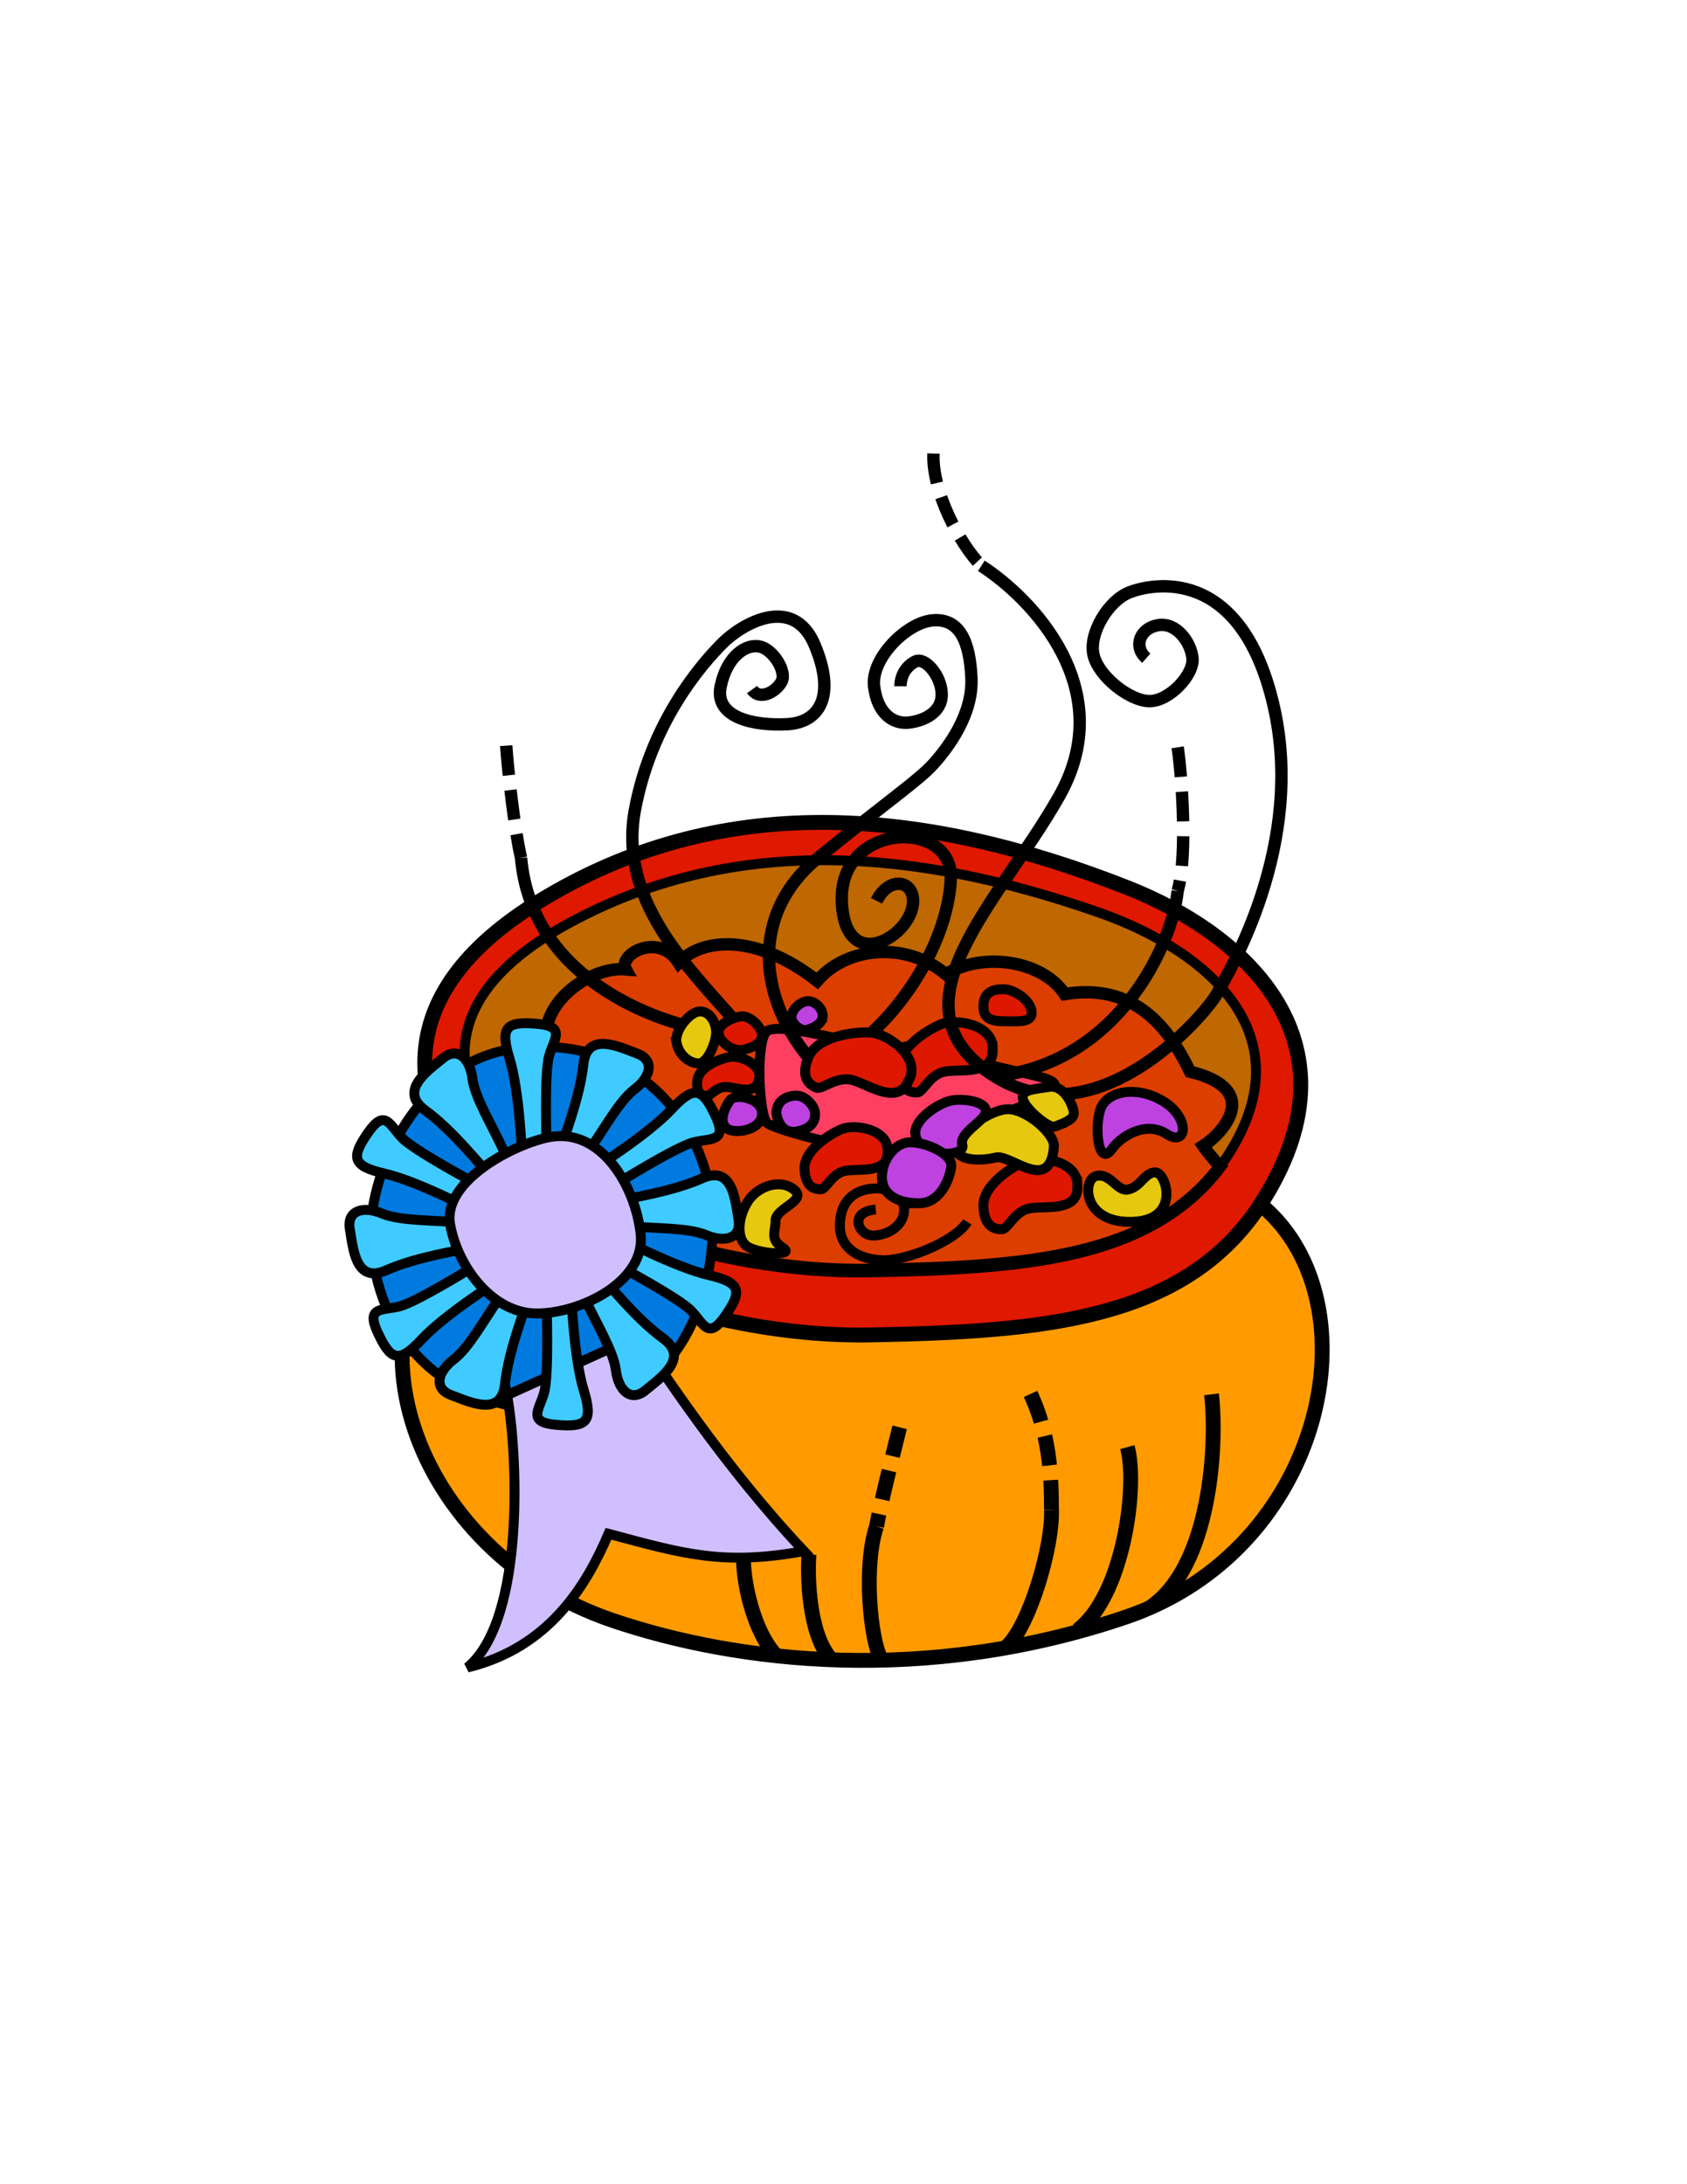
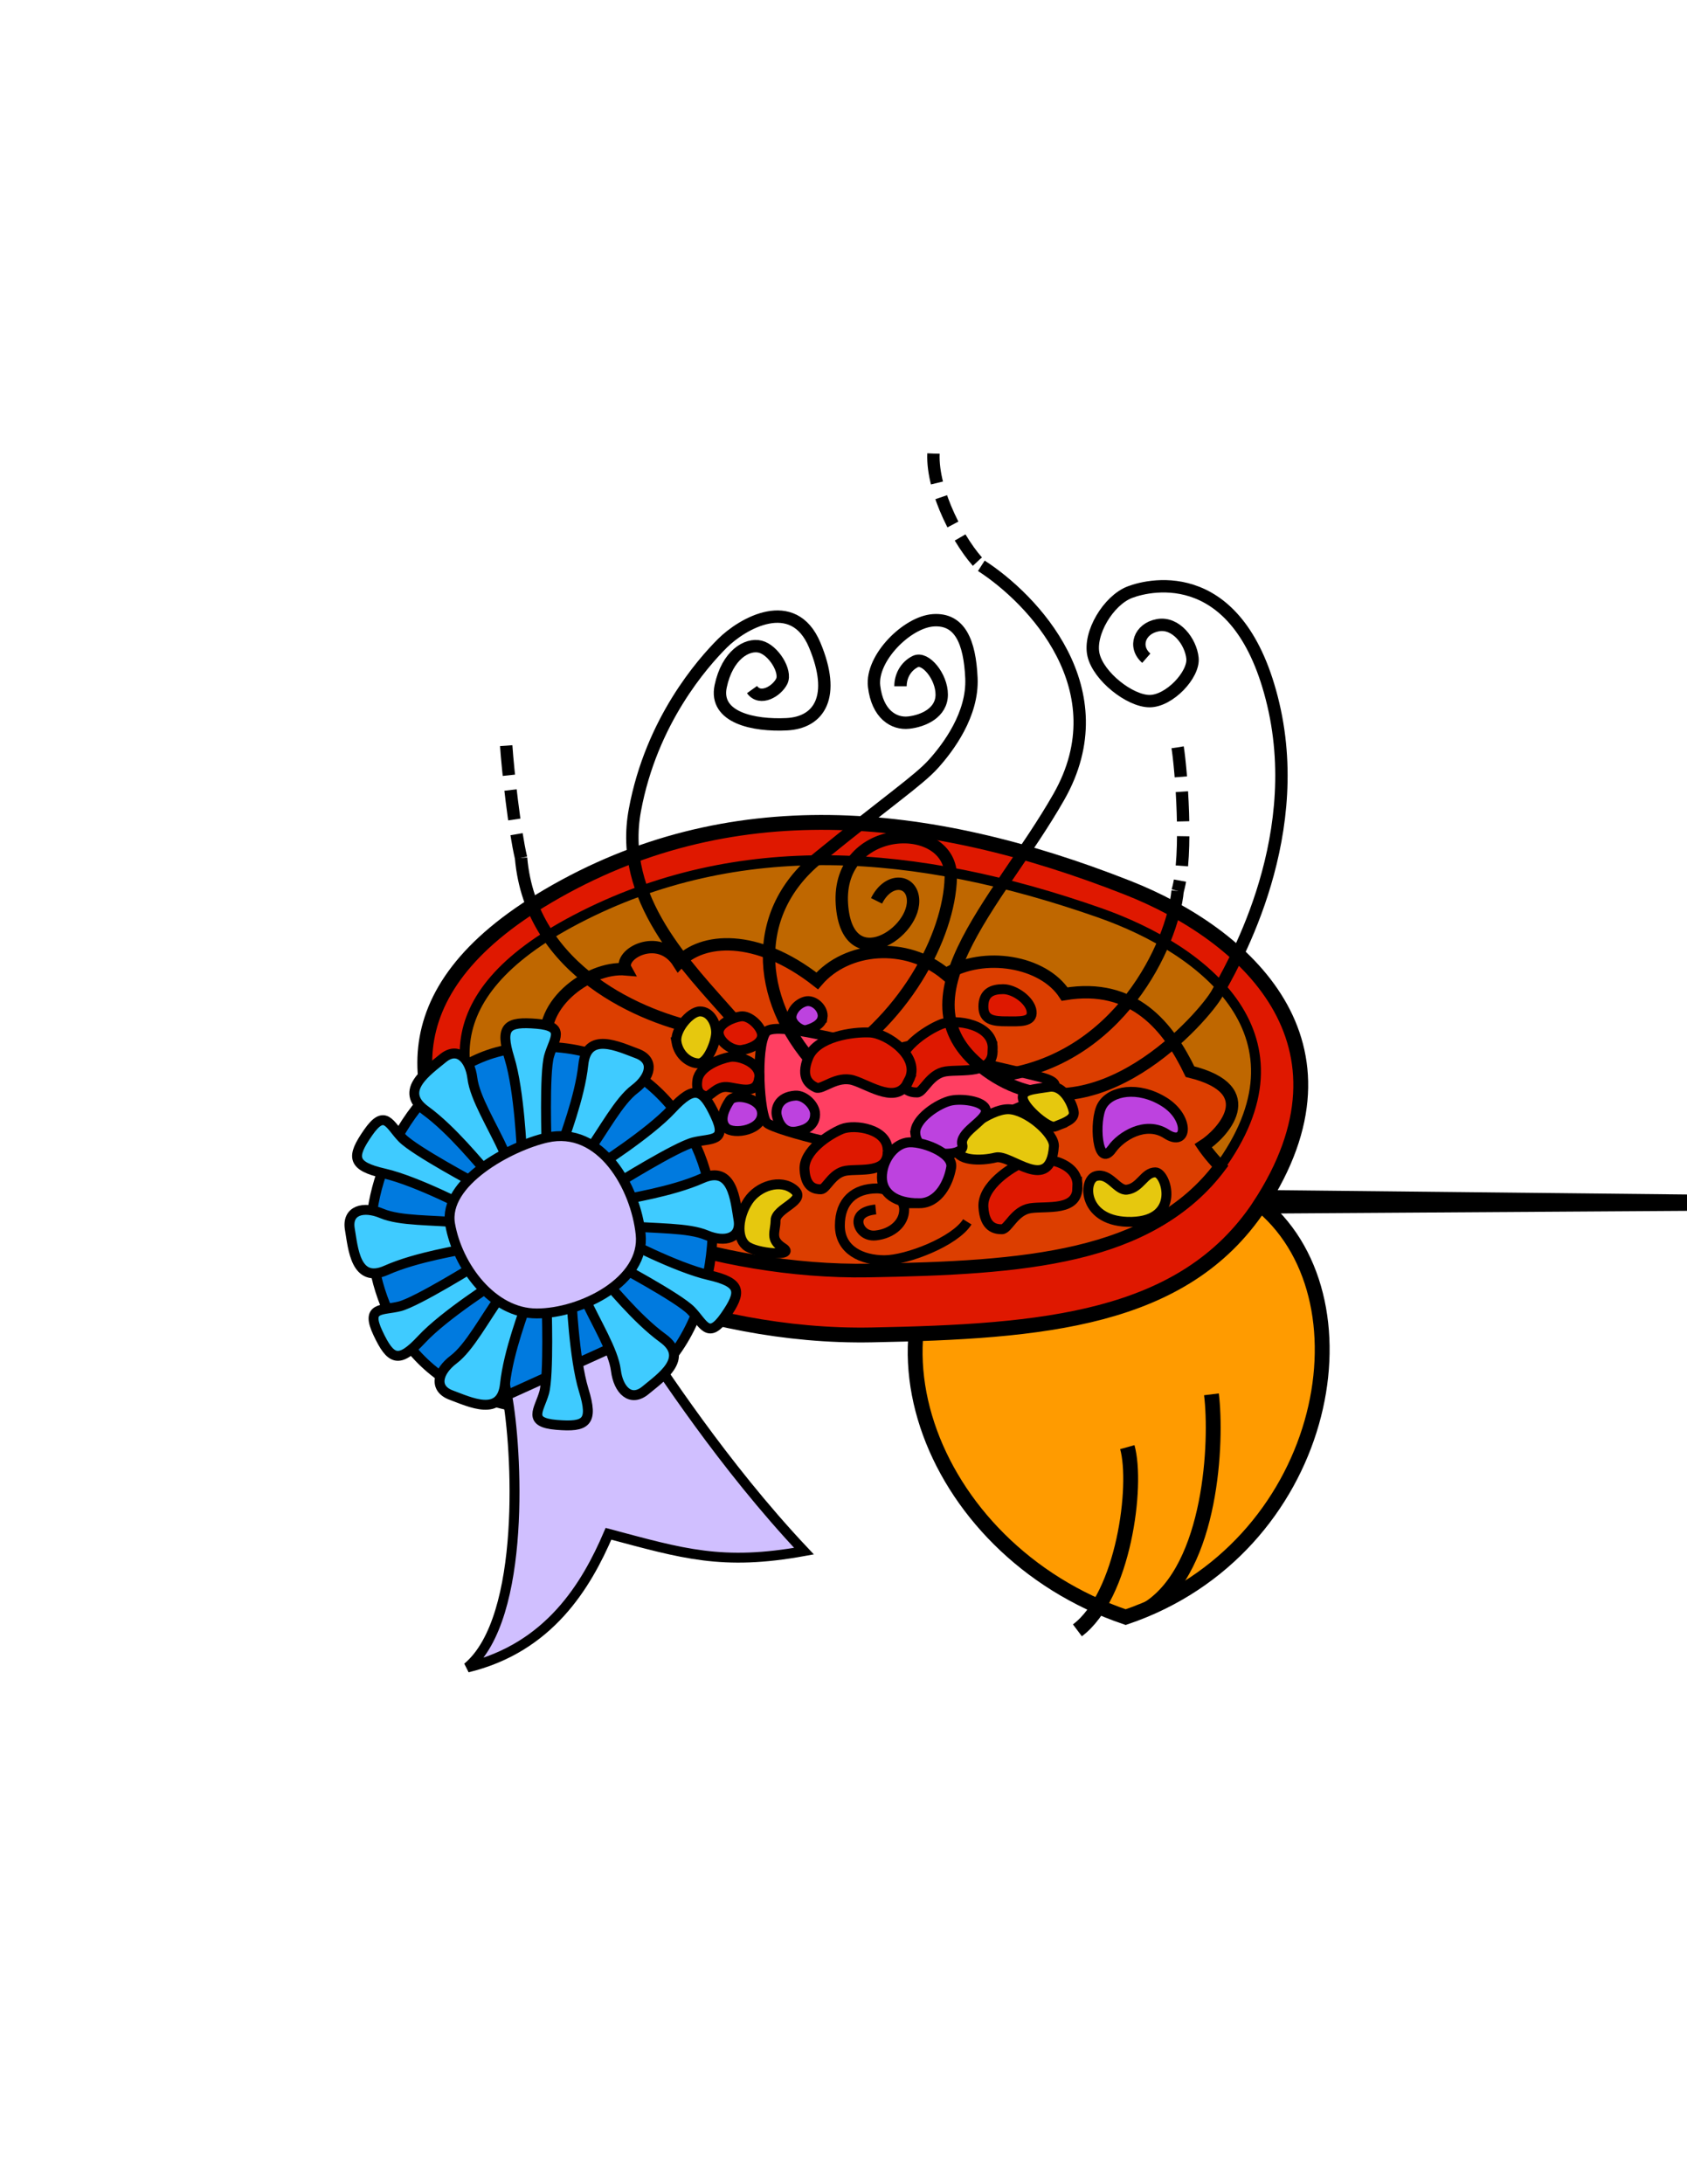
<svg xmlns="http://www.w3.org/2000/svg" viewBox="0 0 612 792" version="1.0">
  <switch>
    <g>
      <g stroke="#000">
-         <path stroke-width="5.386" d="M458.04 437.36c41.294 35.308 22.74 124.48-49.673 149.02s-140.63 16.61-186.12 1.196c-72.415-24.536-103.53-110.12-47.877-153.2l283.67 2.98z" fill="#FF9B00" />
+         <path stroke-width="5.386" d="M458.04 437.36c41.294 35.308 22.74 124.48-49.673 149.02c-72.415-24.536-103.53-110.12-47.877-153.2l283.67 2.98z" fill="#FF9B00" />
        <path stroke-width="5.386" d="M456.84 437.36c38.9-59.249-5.039-98.651-47.877-115.5-73.012-28.727-144.83-35.309-210.06 2.993-60.009 35.232-50.147 75.34-25.735 109.52 19.15 23.34 80.792 50.871 143.03 49.673 62.25-1.19 113.12-5.38 140.65-46.68z" fill="#DF1800" />
        <path stroke-width="3.591" d="M442.05 423.83c35.141-47.649-4.552-79.338-43.253-92.891-65.957-23.104-130.84-28.398-189.76 2.405-54.212 28.337-45.304 60.592-23.249 88.081 17.298 18.77 72.985 40.91 129.21 39.946 56.22-.96 102.18-4.33 127.05-37.54z" fill="#BF6700" />
        <path stroke-width="4.488" d="M186.38 420.52c17.3 18.771 72.986 40.911 129.21 39.947 56.229-.962 102.18-4.33 127.06-37.542-3.762-3.818-6.157-7.409-6.157-7.409 6.586-4.19 22.144-20.347-4.786-26.93-7.781-16.161-20.349-32.319-45.484-28.129-7.777-11.968-29.322-15.559-43.089-7.182-14.362-11.968-35.908-10.173-46.681 2.395-22.141-17.358-41.892-15.562-50.271-6.585-7.181-11.369-22.141-2.991-19.149 2.395-13.764-1.196-33.513 13.763-28.126 29.922-8.38 7.17-16.06 20.77-12.52 39.1z" fill="#DC3E00" />
        <path stroke-width="3.591" d="M277.75 374.38c-3.734 5.602-2.244 30.072.449 32.766 2.693 2.693 37.704 11.67 45.783 9.875 8.078-1.796 42.191-13.466 48.026-16.607s17.505-6.733 5.386-9.875c-12.119-3.141-30.072-6.283-33.215-9.874-3.142-3.591-12.567-2.245-18.402-.449-5.84 1.78-44.44-11.23-48.03-5.84z" fill="#FF3F62" />
        <path stroke-width="3.591" d="M390.86 430.03c.449-8.978-13.465-11.222-18.851-8.978s-15.71 8.978-15.261 16.607c.448 7.63 4.488 8.078 6.732 8.078 2.243 0 4.488-6.73 10.323-7.63 5.84-.9 17.51 1.35 17.06-8.08zM360.11 380.43c.449-8.977-13.466-11.221-18.852-8.977-5.387 2.244-15.71 8.977-15.261 16.607.449 7.631 4.488 8.08 6.732 8.08s4.489-6.733 10.323-7.631c5.84-.89 17.51 1.35 17.06-8.08zM322 417.36c.396-7.932-11.899-9.913-16.659-7.932-4.759 1.985-13.881 7.932-13.485 14.677.398 6.74 3.966 7.137 5.951 7.137 1.981 0 3.966-5.949 9.12-6.741 5.15-.8 15.46 1.18 15.07-7.15zM275.31 391.42c1.503-5.533-6.862-8.824-10.524-8.159-3.659.667-11.007 3.458-11.767 8.271-.759 4.816 1.697 5.646 3.097 5.951 1.397.305 3.711-3.587 7.469-3.349 3.75.24 10.72 3.23 11.72-2.71zM269.67 380.66c4.468-.993 7.182-3.142 6.733-5.835s-4.489-6.732-7.631-6.284c-3.142.449-8.079 2.693-8.079 5.835 0 3.14 4.94 7.18 8.98 6.28zM365.27 370.34c4.488 0 9.426.449 8.978-3.59-.449-4.04-6.284-8.08-10.324-8.08-4.038 0-7.181 1.347-7.181 6.284 0 4.94 3.59 5.39 8.52 5.39z" fill="#DE1800" />
        <path stroke-width="5.386" d="M439.48 505.59c2.094 16.907.149 62.541-22.592 77.502M408.96 524.74c3.889 13.915-1.349 53.861-18.105 66.431" fill="none" />
        <path stroke-width="4.488" d="M317.99 326.65c4.191-8.378 12.232-7.74 13.168-1.198 1.796 12.568-23.94 29.326-25.735 2.396-1.993-29.863 40.099-31.121 39.499-9.576-.586 21.014-16.756 52.663-47.28 70.019-22.744-23.34-26.628-56.254-.895-77.201 25.735-20.945 36.508-28.128 41.894-34.112 5.387-5.984 14.366-17.953 13.766-31.119-.6-13.167-4.19-21.545-13.766-20.947-9.575.598-22.744 13.765-21.543 23.938 1.194 10.173 7.18 13.765 12.566 13.167 5.386-.599 11.97-3.592 11.97-10.174s-5.985-13.764-9.576-11.969-5.386 5.386-5.386 8.977" fill="none" />
        <path stroke-width="3.591" d="M329.72 391.72c4.556-8.474-7.875-17.028-14.111-17.332-6.24-.296-19.311 1.477-22.377 9.062-3.068 7.585.633 9.872 2.804 10.901s7.429-4.452 13.483-2.641c6.06 1.81 16.31 9.34 20.21.01z" fill="#DE1800" />
-         <path stroke-width="5.386" d="M381.44 547.48c.598 12.567-7.783 41.743-16.161 49.522M318 553.46c-4.787 13.766-2.396 41.294 1.795 48.477M293.46 563.64c-.596 8.376 0 28.725 7.781 37.702M270.12 560.05c-1.796 8.978 2.395 29.926 10.772 39.499" fill="none" />
-         <path stroke-width="5.386" stroke-dasharray="10.772,5.386" d="M326.37 517.56c-2.142 8.572-7.176 28.725-8.374 35.907M381.44 547.48c0-12.567-.605-28.128-8.385-43.686" fill="none" />
        <path stroke-width="4.488" d="M254.86 373.33c-21.544-4.19-62.242-20.949-65.833-62.242M266.23 369.74c-17.354-19.75-41.892-43.689-35.908-76.006 5.986-32.317 24.539-53.262 31.721-60.444 7.181-7.181 25.731-17.955 33.512.598s1.796 28.127-10.172 28.727c-11.971.598-26.334-2.394-23.939-13.765s9.577-15.56 14.363-14.363c4.787 1.196 9.577 8.977 7.782 12.567s-7.782 7.181-10.772 2.992M356 205.16c18.551 11.969 50.268 44.885 28.125 83.784-22.142 38.9-62.237 75.406-24.535 100.54 37.703 25.135 77.798-21.543 81.988-29.325s32.317-53.862 20.349-104.73c-11.97-50.868-44.285-43.687-52.066-40.695-7.78 2.992-14.963 14.961-13.167 22.742 1.795 7.78 13.167 16.757 20.349 16.757s16.156-9.575 15.559-15.56c-.598-5.984-5.985-13.167-12.567-11.969-6.582 1.197-8.978 7.781-4.189 11.969M427.21 323.06c-1.795 19.15-21.243 61.639-64.933 67.027" fill="none" />
        <path stroke-width="4.488" stroke-dasharray="10.772,5.386" d="M427.21 270.99c1.198 7.182 3.892 38.9 0 52.067M338.64 164.47c-.598 13.764 9.578 32.915 17.357 40.695M183.64 270.39c.6 8.977 2.993 30.52 5.386 40.694" fill="none" />
        <path stroke-width="3.591" d="M317.7 438.56c-4.489.45-6.285 2.245-6.285 4.488 0 2.244 2.244 5.387 6.285 4.938 5.951-.661 10.322-4.488 10.322-9.426s-6.284-7.63-9.874-7.63c-8.08 0-13.467 4.487-13.467 13.465s8.082 12.567 16.16 12.567c8.08 0 25.584-6.731 30.073-13.914" fill="none" />
        <path stroke-width="3.591" d="M382.33 415.67c.346-4.496-9.874-13.465-16.608-13.465-6.732 0-18.851 8.977-18.851 13.914s8.977 4.938 14.363 3.592c5.39-1.34 19.75 13.47 21.1-4.03zM408.81 431.38c4.899-.612 6.284-6.284 10.323-6.284 4.04 0 9.426 17.506-8.527 17.954-17.954.449-17.954-15.26-13.018-16.606 4.95-1.35 7.64 5.39 11.23 4.94zM281.34 442.6c0-4.578 11.67-7.183 6.732-11.222-4.937-4.04-13.017-1.346-16.607 4.039-3.591 5.388-4.488 13.018-.897 16.16 3.59 3.141 18.403 4.038 13.465.897-4.92-3.15-2.68-5.84-2.68-9.88zM245.43 377.96c-.803-4.415 4.937-11.221 8.528-11.221s5.835 4.04 5.835 7.63-3.142 11.221-6.284 11.221c-3.15.01-7.19-2.69-8.09-7.63zM382.78 408.49c3.75-1.501 7.181-2.693 6.732-5.388-.449-2.691-3.591-9.873-8.978-8.976-5.386.898-10.323.898-9.426 4.489.91 3.59 9.43 10.77 11.68 9.88z" fill="#E6C80E" />
        <path stroke-width="3.591" d="M298.4 368.99c.537-3.222-3.142-6.732-6.284-5.835s-5.386 4.04-4.938 6.284 3.591 4.489 5.386 4.04c1.79-.45 5.38-1.8 5.83-4.49zM295.7 404c0-3.267-3.922-6.967-7.182-6.732-6.284.448-7.182 4.937-6.732 7.181.449 2.245 2.244 6.732 7.182 5.835 1.82-.33 6.73-1.34 6.73-6.28zM332.06 411.18c-.539-5.396 8.529-11.221 13.017-12.118 4.489-.897 13.017.448 12.568 4.038-.449 3.593-9.875 7.632-8.527 12.12 1.34 4.49-16.16 4.94-17.06-4.04z" fill="#BD42DF" />
        <path stroke-width="3.591" d="M333.4 436.31c-8.527 0-13.465-3.59-13.465-9.425s4.04-11.67 8.978-12.568c4.936-.897 17.056 3.593 16.157 8.978-.9 5.4-4.49 13.02-11.68 13.02zM403.42 416.57c3.129-4.431 12.12-10.322 19.75-5.387 7.63 4.938 8.528-5.834-.897-11.67-9.426-5.834-19.301-4.039-22.442 1.347-3.14 5.38-1.79 23.34 3.59 15.71zM276.4 403.1c-.677-5.072-9.875-6.73-11.67-4.038s-4.04 7.183-1.347 9.874c2.7 2.7 13.92.9 13.02-5.83z" fill="#BD42DF" />
        <path stroke-width="3.591" d="M186.63 380.21c43.692-5.749 70.02 26.931 71.815 59.248s-14.363 75.406-61.94 71.814c-47.578-3.591-61.042-38.6-61.941-62.838-.89-24.23 17.96-63.73 52.07-68.22z" fill="#007ADF" />
        <path stroke-width="3.591" d="M183.94 505.89c3.591 18.851 7.182 80.792-14.363 98.746 29.624-7.183 43.089-29.624 51.168-48.477 26.93 7.183 41.294 11.67 70.917 6.285-29.623-31.42-52.065-66.429-60.145-78.099l-47.58 21.55z" fill="#D0BFFF" />
        <path stroke-width="3.591" d="M183.04 417.91c-4.489-9.875-10.772-19.75-11.67-26.933-.898-7.181-5.386-11.669-10.772-7.181-5.386 4.489-16.159 11.671-6.285 18.851 9.875 7.183 19.75 19.749 22.443 22.442l6.28-7.18zM167.68 443.37c-10.795-1.051-22.488-.547-29.157-3.361-6.666-2.812-12.799-1.169-11.604 5.74 1.192 6.908 2.027 19.827 13.183 14.866 11.156-4.96 26.978-7.228 30.656-8.213l-3.08-9.04zM182.04 469.4c-6.308 8.826-11.715 19.203-17.488 23.571-5.77 4.37-7.414 10.5-.832 12.918 6.58 2.423 18.183 8.161 19.467-3.981 1.283-12.143 7.229-26.978 8.216-30.656l-9.37-1.85zM211.76 469.98c4.491 9.877 10.774 19.75 11.67 26.933.899 7.182 5.386 11.669 10.772 7.182 5.388-4.489 16.158-11.67 6.284-18.852-9.873-7.183-19.749-19.75-22.44-22.442l-6.28 7.18zM227.13 444.52c10.798 1.052 22.49.546 29.16 3.359 6.667 2.812 12.799 1.171 11.603-5.736-1.192-6.912-2.025-19.829-13.183-14.868-11.156 4.958-26.978 7.226-30.656 8.212l3.08 9.04zM212.77 418.49c6.31-8.825 11.715-19.202 17.487-23.571 5.77-4.369 7.415-10.499.834-12.918-6.582-2.423-18.186-8.16-19.469 3.983-1.283 12.14-7.23 26.976-8.216 30.656l9.37 1.85zM198.3 415.22s-.897-26.033.898-32.317 6.284-10.772-4.489-11.67c-10.772-.898-13.465.897-9.875 12.567 3.591 11.671 4.488 34.114 4.488 34.114l6.284 4.486 2.69-7.18zM173.42 429.58s-22.993-12.237-27.537-16.938c-4.545-4.695-6.188-10.826-12.35-1.945-6.165 8.878-5.956 12.108 5.947 14.835 11.901 2.726 31.784 13.169 31.784 13.169l7.031-3.198-4.87-5.93zM173.42 458.31s-22.095 13.794-28.437 15.379c-6.338 1.587-12.47-.053-7.86 9.722 4.607 9.779 7.508 11.214 15.822 2.268 8.31-8.943 27.295-20.94 27.295-20.94l.746-7.688-7.57 1.26zM198.3 472.68s.898 26.03-.901 32.314c-1.792 6.283-6.28 10.772 4.492 11.67 10.772.9 13.464-.895 9.874-12.567-3.59-11.67-4.488-34.109-4.488-34.109l-6.286-4.492-2.68 7.19zM223.18 458.31s22.991 12.235 27.535 16.938c4.545 4.692 6.188 10.825 12.35 1.943 6.167-8.877 5.958-12.106-5.945-14.835-11.901-2.727-31.784-13.167-31.784-13.167l-7.034 3.196 4.87 5.92zM223.18 429.58s22.091-13.794 28.437-15.379c6.335-1.59 12.468.056 7.856-9.724-4.604-9.78-7.504-11.212-15.818-2.269-8.312 8.944-27.295 20.943-27.295 20.943l-.75 7.69 7.57-1.26z" fill="#3FCBFF" />
        <path stroke-width="3.591" d="M198.3 412.53c-13.248 3.011-37.702 16.159-35.009 31.419s15.26 32.317 31.419 32.317c16.158 0 39.499-11.67 37.703-28.726-1.79-17.06-14.36-39.5-34.11-35.01z" fill="#D0BFFF" />
      </g>
    </g>
  </switch>
</svg>